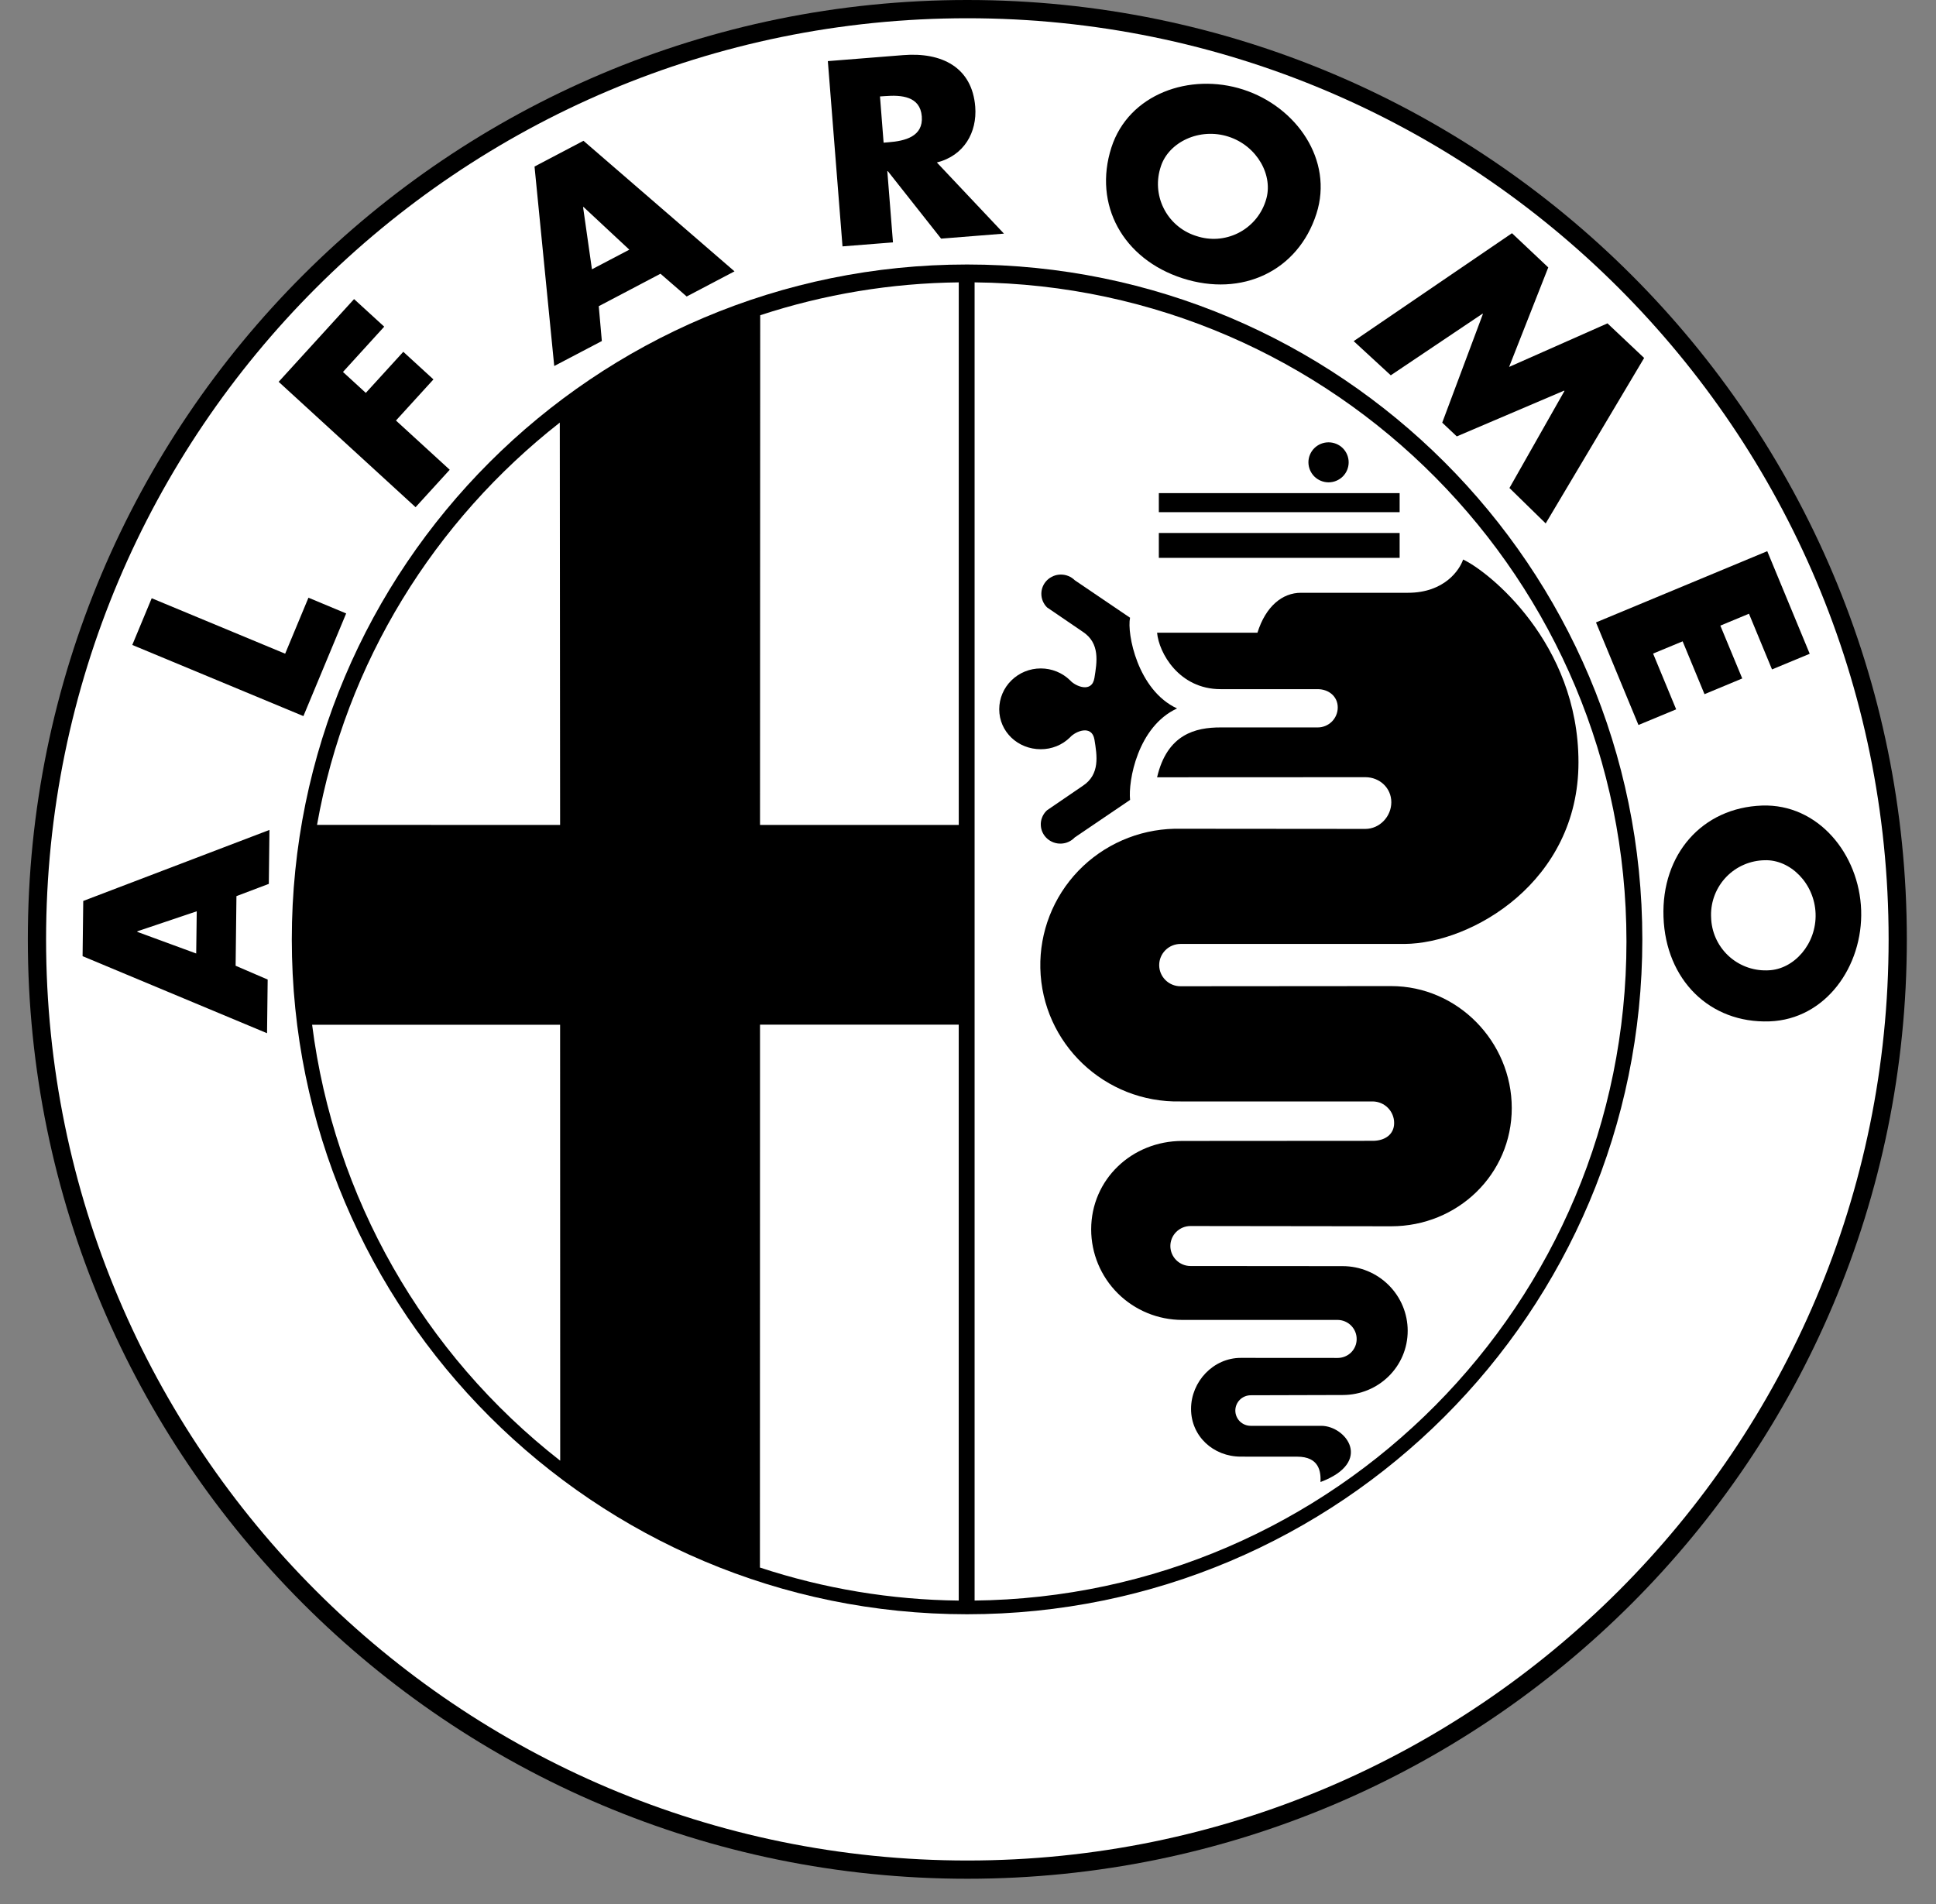
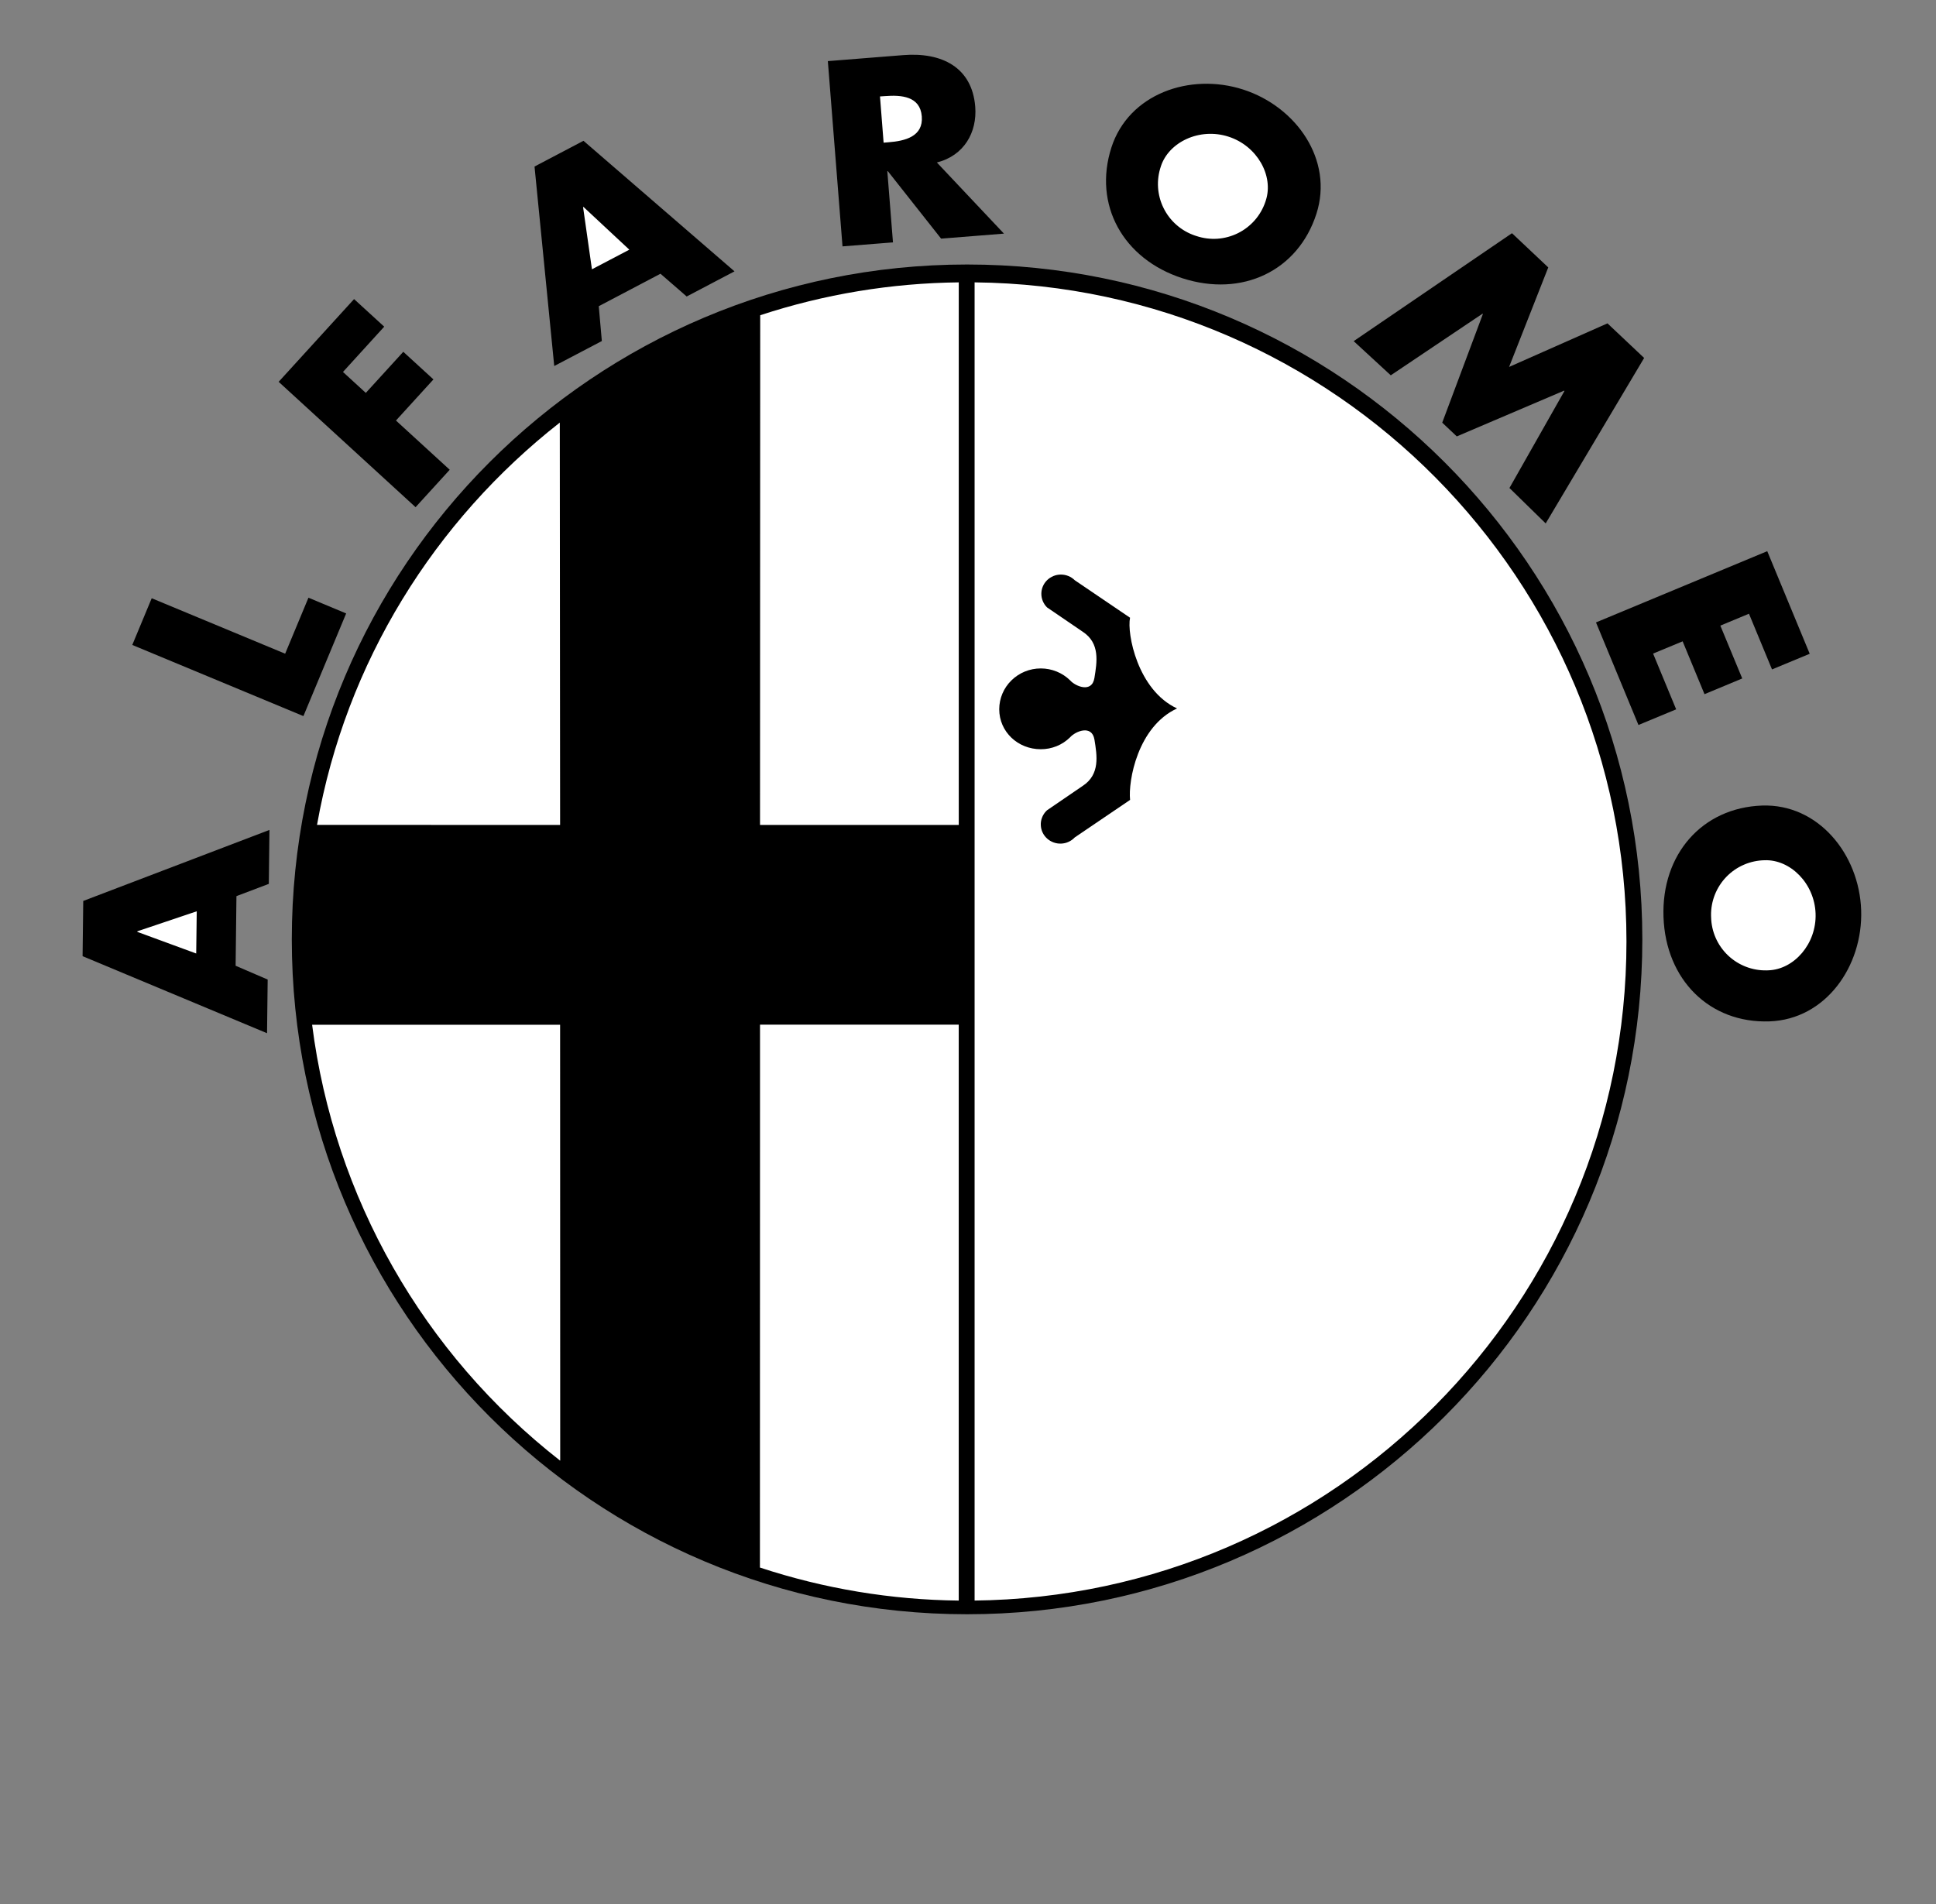
<svg xmlns="http://www.w3.org/2000/svg" width="61" height="60" viewBox="0 0 61 60" fill="none">
  <rect x="0" y="0" width="61" height="60" fill="#808080" stroke="none" />
-   <path d="M30.479 59.204C46.828 59.204 60.081 45.951 60.081 29.602C60.081 13.253 46.828 0 30.479 0C14.13 0 0.877 13.254 0.877 29.602C0.877 45.95 14.13 59.204 30.479 59.204Z" fill="black" />
-   <path d="M30.48 58.629C46.511 58.629 59.507 45.633 59.507 29.603C59.507 13.572 46.512 0.575 30.48 0.575C14.448 0.575 1.452 13.571 1.452 29.603C1.452 45.635 14.448 58.629 30.48 58.629Z" fill="white" />
  <path d="M30.471 50.869C42.22 50.869 51.747 41.348 51.747 29.603C51.747 17.857 42.22 8.335 30.471 8.335C18.722 8.335 9.194 17.857 9.194 29.603C9.194 41.348 18.72 50.869 30.47 50.869H30.471ZM7.424 30.433L8.434 30.868L8.414 32.559L2.602 30.131L2.623 28.391L8.49 26.153L8.47 27.853L7.45 28.239L7.424 30.433ZM8.985 20.599L9.719 18.835L10.907 19.331L9.56 22.566L4.168 20.324L4.78 18.852L8.986 20.6L8.985 20.599Z" fill="black" />
  <path d="M10.806 11.721L11.526 12.381L12.707 11.086L13.657 11.956L12.476 13.252L14.17 14.803L13.094 15.983L8.78 12.032L11.156 9.425L12.106 10.294L10.806 11.722L10.806 11.721ZM18.866 9.649L18.963 10.747L17.463 11.534L16.842 5.248L18.385 4.437L23.143 8.551L21.636 9.343L20.811 8.626L18.866 9.649ZM31.633 7.362L29.653 7.52L27.974 5.394H27.958L28.136 7.638L26.546 7.764L26.084 1.926L28.46 1.737C29.669 1.64 30.63 2.117 30.728 3.364C30.791 4.17 30.376 4.905 29.519 5.12L31.632 7.361L31.633 7.362ZM41.479 6.734C40.9 8.54 39.135 9.374 37.259 8.769C35.384 8.163 34.439 6.454 35.018 4.649C35.56 2.963 37.489 2.279 39.171 2.822C40.852 3.365 42.02 5.048 41.479 6.734ZM47.64 7.349L48.783 8.427L47.549 11.563L50.649 10.19L51.804 11.28L48.702 16.494L47.56 15.378L49.293 12.321L49.282 12.31L45.901 13.752L45.442 13.319L46.723 9.896L46.712 9.885L43.821 11.827L42.652 10.75L47.64 7.349ZM55.107 19.34L54.205 19.715L54.895 21.38L53.706 21.875L53.017 20.21L52.086 20.596L52.813 22.353L51.625 22.846L50.287 19.614L55.683 17.369L57.021 20.602L55.833 21.095L55.107 19.34ZM55.754 32.186C53.865 32.252 52.483 30.872 52.414 28.897C52.345 26.923 53.631 25.451 55.521 25.385C57.286 25.325 58.582 26.913 58.642 28.682C58.701 30.451 57.521 32.124 55.755 32.186H55.754Z" fill="black" />
  <path d="M4.326 29.348V29.365L6.182 30.047L6.199 28.717L4.326 29.348ZM18.386 6.522L18.372 6.529L18.651 8.486L19.829 7.868L18.386 6.522ZM27.841 4.496L27.996 4.483C28.516 4.443 29.095 4.303 29.044 3.668C28.994 3.032 28.401 2.988 27.881 3.029L27.727 3.039L27.841 4.496V4.496ZM36.577 5.243C36.504 5.457 36.474 5.682 36.488 5.907C36.503 6.132 36.561 6.352 36.661 6.554C36.76 6.756 36.898 6.937 37.068 7.086C37.237 7.235 37.434 7.349 37.648 7.422C37.663 7.427 37.679 7.432 37.695 7.437C37.909 7.509 38.135 7.538 38.36 7.523C38.585 7.507 38.805 7.447 39.007 7.347C39.209 7.247 39.389 7.107 39.538 6.937C39.686 6.767 39.799 6.57 39.871 6.356C39.876 6.34 39.881 6.324 39.886 6.309C40.133 5.54 39.615 4.598 38.706 4.306C37.797 4.013 36.825 4.476 36.576 5.244L36.577 5.243ZM55.601 27.108C55.376 27.112 55.153 27.16 54.946 27.25C54.739 27.339 54.552 27.469 54.395 27.631C54.238 27.793 54.115 27.985 54.032 28.194C53.949 28.404 53.908 28.628 53.912 28.854C53.912 28.869 53.913 28.886 53.914 28.903C53.924 29.357 54.114 29.789 54.443 30.104C54.772 30.418 55.212 30.589 55.667 30.579C55.685 30.579 55.703 30.579 55.72 30.577C56.528 30.549 57.239 29.742 57.206 28.79C57.173 27.837 56.408 27.079 55.6 27.108L55.601 27.108ZM30.708 50.438V8.898C42.054 9.01 51.247 18.267 51.247 29.668C51.247 41.069 42.057 50.325 30.668 50.438L30.708 50.438ZM9.834 32.29C10.523 37.721 13.333 42.66 17.651 46.03L17.648 32.292H9.834V32.29ZM17.638 13.317L17.648 25.996L9.989 25.994C10.899 20.861 13.697 16.406 17.638 13.317ZM30.208 25.995H23.947L23.953 9.934C25.973 9.27 28.083 8.921 30.209 8.898V25.994L30.208 25.995ZM30.208 50.438C28.079 50.415 25.966 50.064 23.944 49.397L23.947 32.29H30.208V50.438V50.438Z" fill="white" />
-   <path d="M36.513 17.58H44.1V16.795H36.513V17.58ZM36.513 16.14H44.1V15.539H36.513V16.14ZM41.861 15.2C42.029 15.199 42.19 15.133 42.309 15.015C42.428 14.896 42.494 14.736 42.494 14.569C42.494 14.402 42.427 14.242 42.309 14.123C42.19 14.005 42.028 13.939 41.86 13.939C41.692 13.939 41.531 14.005 41.412 14.123C41.293 14.242 41.226 14.402 41.226 14.569C41.227 14.736 41.294 14.896 41.412 15.015C41.531 15.133 41.693 15.199 41.861 15.2ZM39.095 45.902C38.229 45.902 37.528 45.258 37.528 44.398C37.528 43.538 38.229 42.79 39.095 42.79L42.149 42.792C42.228 42.792 42.306 42.776 42.378 42.746C42.45 42.717 42.516 42.673 42.572 42.618C42.627 42.562 42.671 42.497 42.701 42.425C42.731 42.353 42.746 42.275 42.746 42.197C42.747 42.039 42.684 41.887 42.573 41.774C42.461 41.661 42.309 41.596 42.149 41.594H37.25C36.489 41.593 35.759 41.293 35.221 40.758C34.683 40.223 34.381 39.497 34.381 38.741C34.381 37.167 35.665 35.954 37.25 35.954L43.255 35.95C43.626 35.95 43.927 35.756 43.927 35.389C43.928 35.211 43.857 35.039 43.732 34.912C43.606 34.785 43.435 34.712 43.255 34.709H37.197C34.811 34.762 32.832 32.881 32.779 30.508C32.754 29.369 33.185 28.266 33.977 27.442C34.77 26.619 35.859 26.142 37.005 26.116C37.069 26.115 37.133 26.115 37.197 26.116L43.019 26.121C43.471 26.121 43.838 25.73 43.838 25.28C43.838 24.831 43.471 24.491 43.019 24.491L36.458 24.494C36.775 23.133 37.671 22.922 38.46 22.923H41.516C41.599 22.924 41.681 22.907 41.758 22.876C41.835 22.845 41.905 22.798 41.964 22.74C42.023 22.682 42.069 22.612 42.101 22.536C42.133 22.46 42.15 22.378 42.15 22.295V22.293C42.15 21.947 41.867 21.717 41.516 21.717H38.46C37.144 21.717 36.512 20.565 36.458 19.938H39.62C39.883 19.099 40.41 18.68 40.99 18.68H44.362C45.521 18.68 45.995 17.948 46.1 17.632C46.891 17.999 49.735 20.251 49.735 24.023C49.735 27.794 46.363 29.731 44.254 29.746H37.194C37.017 29.746 36.846 29.817 36.72 29.942C36.595 30.067 36.524 30.236 36.524 30.413C36.524 30.59 36.595 30.759 36.721 30.884C36.846 31.009 37.017 31.079 37.194 31.079L43.833 31.074C45.932 31.074 47.633 32.832 47.633 34.917C47.633 37.003 45.932 38.643 43.833 38.643L37.51 38.635C37.342 38.635 37.181 38.702 37.062 38.82C36.943 38.938 36.876 39.098 36.876 39.265C36.876 39.432 36.943 39.592 37.062 39.71C37.181 39.828 37.342 39.895 37.51 39.895L42.305 39.899C42.849 39.899 43.37 40.114 43.754 40.496C44.138 40.878 44.354 41.396 44.354 41.936C44.354 43.063 43.437 43.96 42.305 43.96L39.407 43.968C39.279 43.969 39.155 44.02 39.065 44.11C38.974 44.201 38.923 44.323 38.923 44.451C38.924 44.578 38.975 44.7 39.065 44.791C39.156 44.88 39.279 44.931 39.407 44.931H41.633C42.41 44.935 43.28 46.073 41.607 46.702C41.621 46.375 41.568 45.903 40.87 45.903C40.172 45.903 39.095 45.902 39.095 45.902L39.095 45.902Z" fill="black" />
  <path d="M37.089 22.324C35.846 22.896 35.543 24.609 35.607 25.207L33.864 26.389C33.809 26.447 33.743 26.495 33.669 26.528C33.596 26.562 33.516 26.581 33.435 26.584C33.354 26.587 33.274 26.575 33.197 26.547C33.121 26.52 33.052 26.478 32.992 26.424C32.932 26.37 32.884 26.305 32.85 26.233C32.816 26.161 32.797 26.083 32.794 26.003C32.79 25.924 32.803 25.844 32.831 25.769C32.859 25.695 32.901 25.626 32.956 25.567C32.968 25.555 32.98 25.544 32.992 25.532L34.115 24.765C34.669 24.401 34.564 23.804 34.485 23.311C34.405 22.819 33.878 23.05 33.718 23.233C33.597 23.353 33.453 23.448 33.294 23.513C33.135 23.577 32.965 23.611 32.793 23.61C32.07 23.61 31.484 23.06 31.484 22.349C31.485 22.009 31.622 21.681 31.868 21.441C32.113 21.199 32.446 21.064 32.793 21.064C33.14 21.064 33.472 21.199 33.717 21.439C33.876 21.622 34.406 21.856 34.484 21.361C34.563 20.867 34.669 20.27 34.114 19.907L32.991 19.141C32.876 19.027 32.811 18.873 32.811 18.712C32.811 18.551 32.876 18.397 32.991 18.284C33.107 18.17 33.264 18.106 33.427 18.106C33.591 18.106 33.748 18.17 33.863 18.284L35.606 19.466C35.501 19.961 35.845 21.753 37.088 22.325L37.089 22.324Z" fill="black" />
</svg>